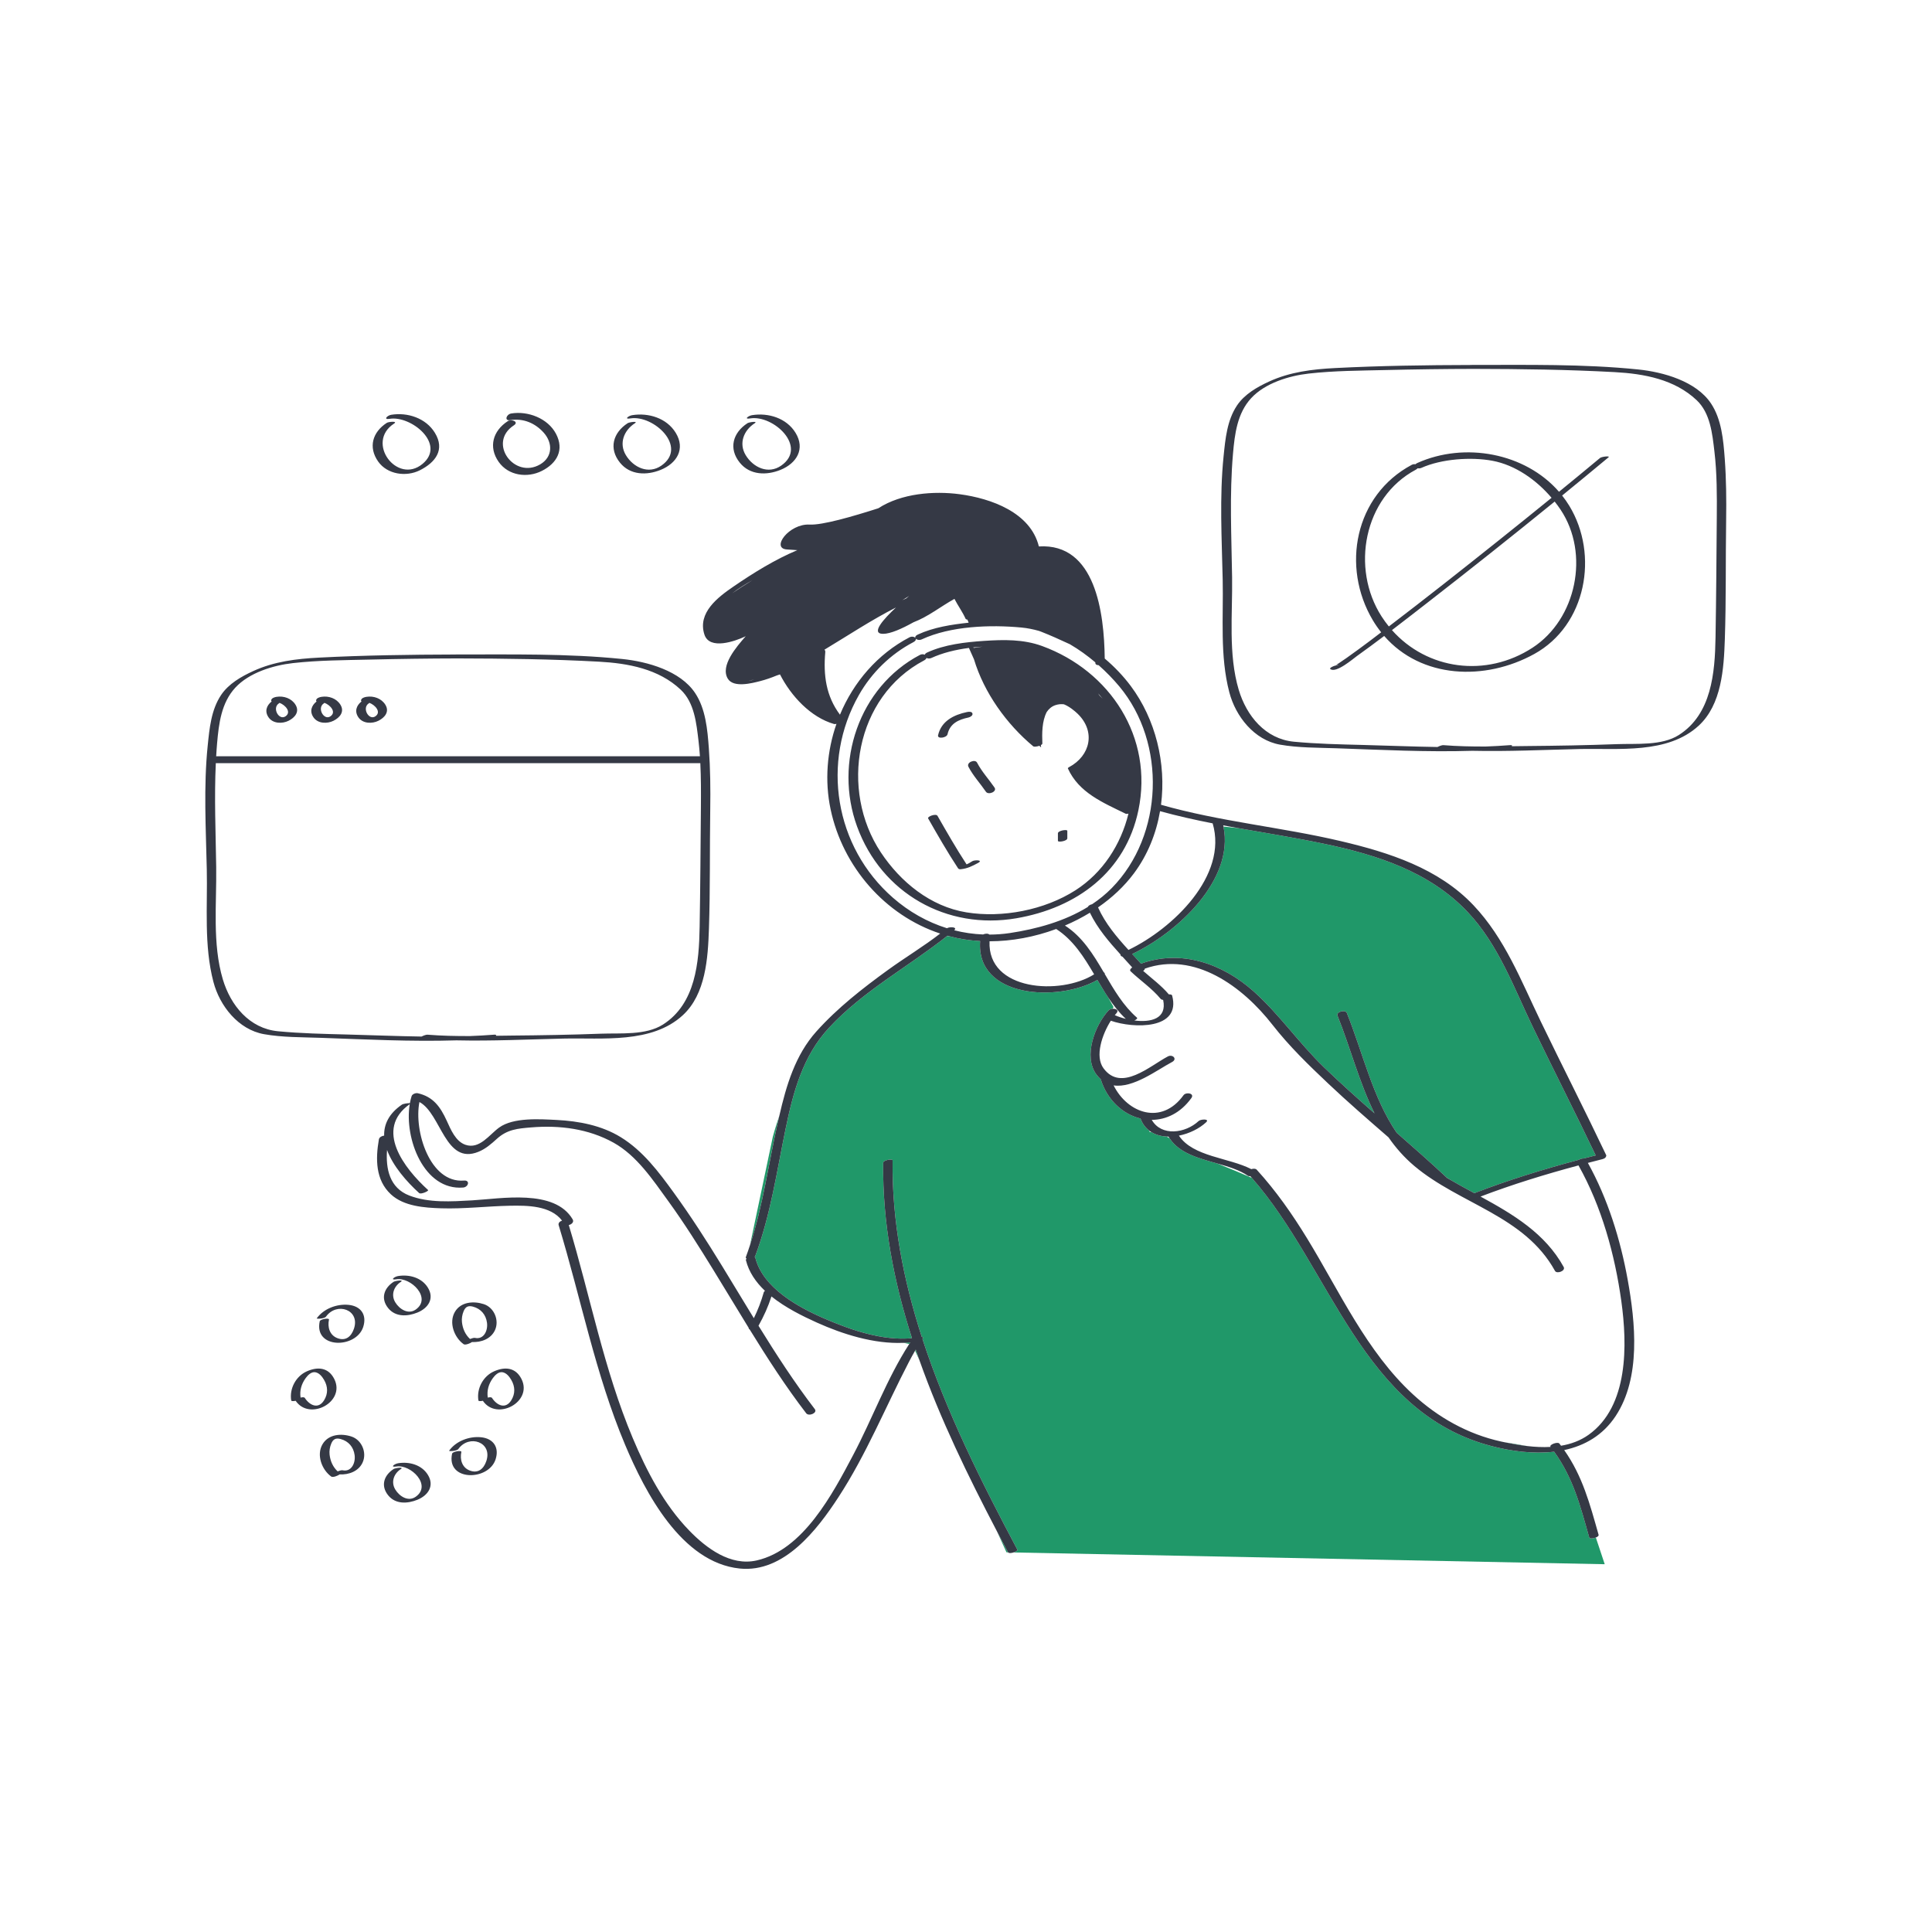
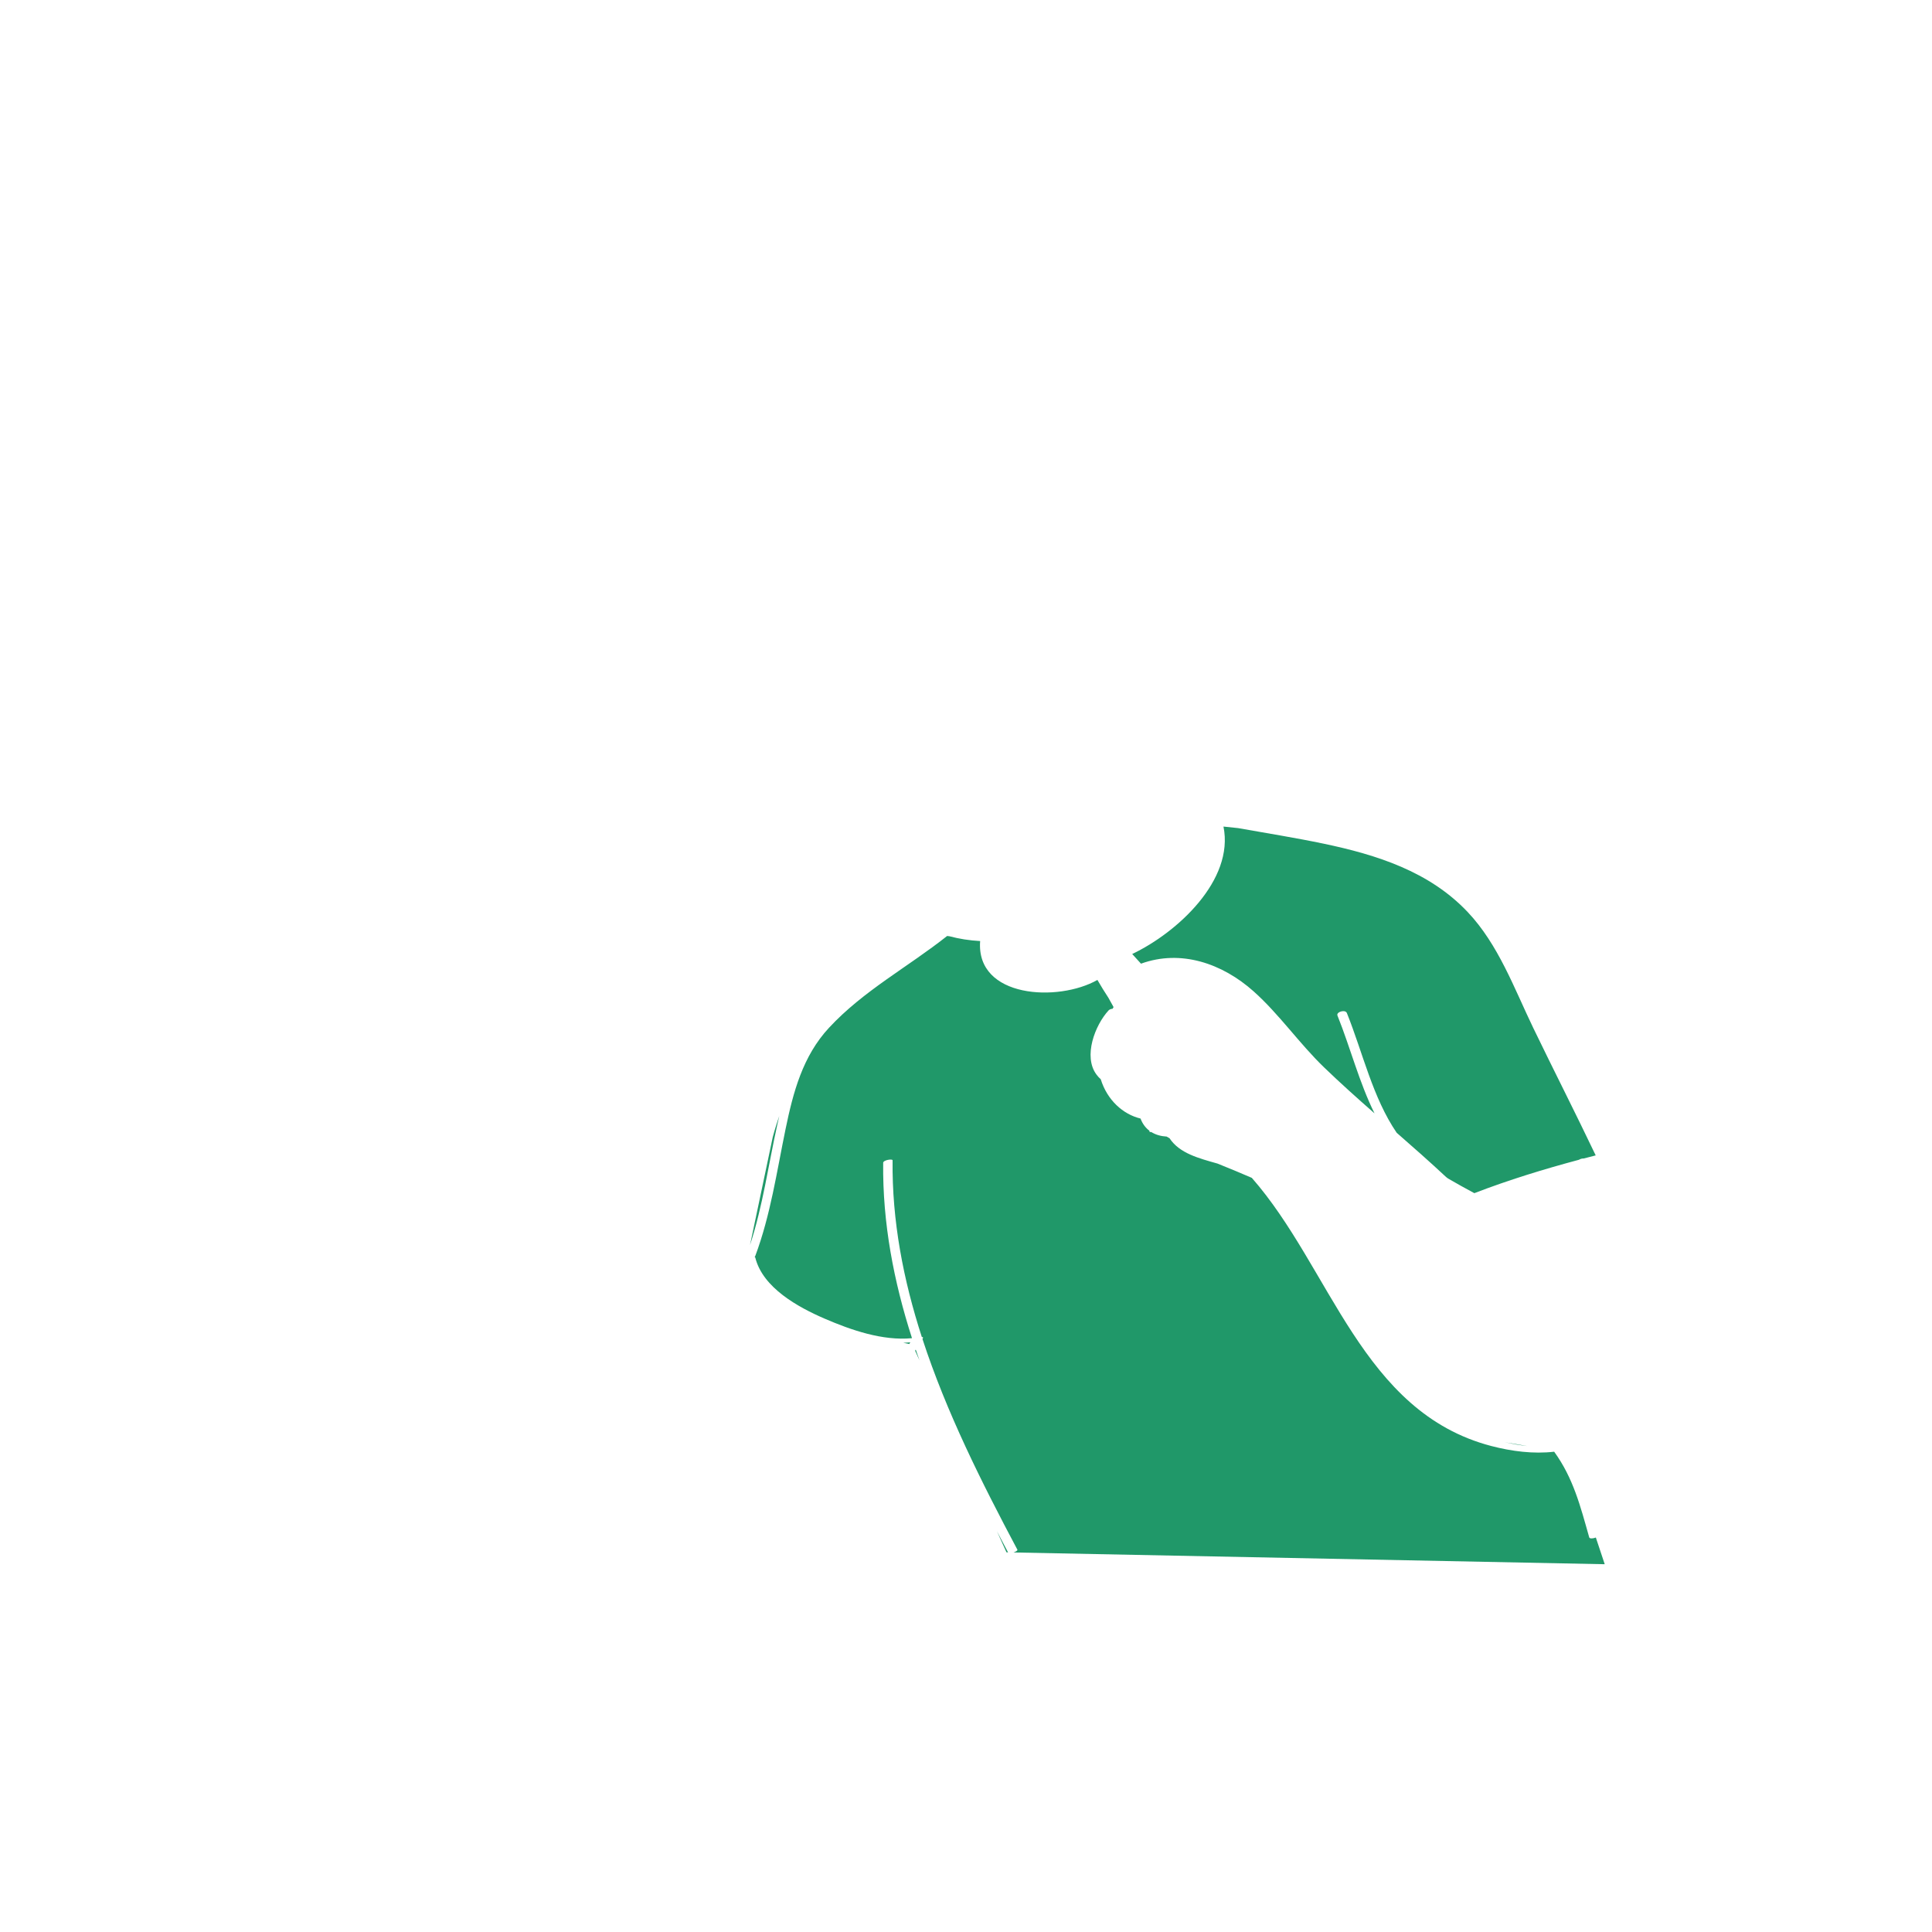
<svg xmlns="http://www.w3.org/2000/svg" width="227" height="227" viewBox="0 0 227 227" fill="none">
  <path d="M134.061 113.227C133.72 112.846 133.374 112.469 133.028 112.091C138.315 109.576 145.033 103.422 143.752 97.117C144.04 97.144 144.631 97.202 145.47 97.298C148.816 97.895 152.176 98.428 155.504 99.124C161.763 100.433 167.939 102.396 172.437 107.151C176.062 110.981 177.903 116.121 180.158 120.793C182.571 125.794 185.099 130.74 187.487 135.753C187.018 135.872 186.55 135.993 186.082 136.116C185.902 136.105 185.681 136.165 185.52 136.267C181.364 137.378 177.239 138.645 173.227 140.191C172.185 139.626 171.144 139.061 170.134 138.467L169.902 138.289C168.004 136.517 166.057 134.801 164.102 133.093C161.281 128.96 160.137 123.729 158.251 119.027C158.068 118.571 156.972 118.892 157.146 119.324C158.672 123.128 159.7 127.192 161.498 130.813C159.486 129.047 157.49 127.262 155.562 125.402C152.64 122.583 150.304 119.165 147.291 116.478C143.594 113.182 138.737 111.529 134.061 113.227ZM91.561 131.115C91.05 132.601 90.799 133.579 90.799 133.579L88.123 146.287C89.632 141.688 90.276 136.889 91.323 132.168C91.401 131.818 91.48 131.467 91.561 131.115ZM176.818 169.465C177.657 169.641 178.542 169.799 179.442 169.903C178.651 169.759 177.724 169.599 176.818 169.465ZM119.082 182.406L188.547 183.788L187.503 180.652C187.194 180.776 186.775 180.813 186.724 180.631C185.678 176.932 184.849 173.664 182.607 170.568C180.183 170.855 177.593 170.518 175.232 169.902C159.985 165.922 156.41 149.025 147.082 138.392C146.101 137.97 144.492 137.285 143.05 136.713C140.859 136.093 138.582 135.514 137.416 133.737C137.326 133.678 137.209 133.61 137.076 133.541C136.422 133.504 135.803 133.339 135.277 133.012C135.197 133.004 135.133 133 135.08 133L135.042 132.851C134.6 132.514 134.24 132.047 134.006 131.423C131.941 130.924 130.093 129.259 129.333 126.807C129.156 126.65 128.987 126.467 128.826 126.25C127.249 124.125 128.654 120.453 130.253 118.716C130.361 118.599 130.541 118.539 130.722 118.526L130.838 118.325L130.234 117.237C129.78 116.557 129.358 115.848 128.941 115.137C124.346 117.756 114.656 117.284 115.162 110.568C114.533 110.533 113.911 110.471 113.301 110.375C112.711 110.282 112.131 110.157 111.56 110.007L111.285 109.972C106.684 113.619 101.455 116.392 97.403 120.759C94.314 124.087 93.194 128.32 92.294 132.684C91.263 137.682 90.537 142.756 88.745 147.559C88.729 147.603 88.699 147.642 88.662 147.679C88.704 147.699 88.734 147.727 88.744 147.767C89.627 151.318 93.786 153.594 96.875 154.928C99.965 156.263 103.694 157.566 107.154 157.229C105.016 150.575 103.689 143.709 103.769 136.626C103.773 136.293 104.876 136.134 104.874 136.329C104.793 143.467 106.141 150.383 108.307 157.086C108.491 157.098 108.485 157.201 108.381 157.313C111.187 165.915 115.334 174.166 119.538 182.081C119.588 182.174 119.35 182.319 119.082 182.406ZM117.131 179.91L118.255 182.389L118.446 182.393C118.442 182.388 118.436 182.384 118.433 182.378C117.998 181.559 117.564 180.736 117.131 179.91ZM107.52 158.699L108.037 159.84C107.888 159.418 107.74 158.995 107.597 158.571C107.572 158.614 107.545 158.656 107.52 158.699ZM106.828 157.914C106.871 157.848 106.915 157.782 106.958 157.716C106.686 157.745 106.412 157.765 106.136 157.777C106.419 157.834 106.653 157.88 106.828 157.914Z" fill="#209869" />
-   <path d="M119.405 107.894C126.505 106.68 132.243 102.46 133.757 95.196C135.539 86.65 130.461 78.836 122.443 75.905C120.24 75.1 117.929 75.147 115.619 75.301C113.402 75.449 110.985 75.725 108.945 76.662C108.775 76.74 108.684 76.836 108.653 76.93C108.502 76.854 108.29 76.841 108.085 76.949C100.895 80.734 97.971 89.625 100.7 97.105C103.568 104.967 111.252 109.29 119.405 107.894ZM129.565 82.098C129.438 81.969 129.312 81.842 129.187 81.718C129.187 81.718 129.129 81.621 129.022 81.465C129.209 81.674 129.39 81.885 129.565 82.098ZM115.444 75.979C114.815 76.049 114.442 76.125 114.442 76.125L114.336 76.072C114.704 76.032 115.074 76 115.444 75.979ZM113.553 107.198C109.328 106.511 105.811 103.639 103.499 100.158C98.623 92.818 100.479 81.857 108.573 77.596C108.74 77.507 108.828 77.404 108.856 77.304C109.01 77.384 109.225 77.405 109.433 77.309C110.727 76.714 112.258 76.334 113.843 76.129C113.976 76.436 114.182 76.906 114.439 77.464C115.615 81.386 118.272 85.088 121.396 87.685C121.493 87.765 121.844 87.724 122.119 87.627C122.246 87.747 122.323 87.819 122.323 87.819C122.323 87.819 122.31 87.719 122.298 87.548C122.403 87.49 122.474 87.423 122.471 87.353C122.427 86.157 122.418 84.763 122.982 83.66C123.225 83.299 123.547 83.013 123.975 82.861C124.324 82.738 124.669 82.712 125.003 82.751C125.643 83.009 126.268 83.523 126.624 83.869C128.753 85.935 128.131 88.792 125.604 90.138C125.576 90.153 125.445 90.23 125.471 90.289C126.764 93.144 129.593 94.299 132.248 95.603C132.326 95.642 132.45 95.633 132.586 95.601C131.699 99.237 129.564 102.552 126.357 104.605C122.733 106.926 117.766 107.883 113.553 107.198ZM110.219 86.386C110.597 84.721 112.067 83.986 113.621 83.661C113.807 83.621 114.191 83.578 114.259 83.834C114.324 84.076 113.979 84.264 113.793 84.303C112.617 84.55 111.617 85.004 111.33 86.271C111.233 86.697 110.111 86.86 110.219 86.386ZM116.852 92.535C117.18 93.016 116.128 93.446 115.841 93.025C115.165 92.035 114.344 91.163 113.788 90.093C113.517 89.571 114.568 89.159 114.799 89.603C115.355 90.674 116.175 91.546 116.852 92.535ZM114.914 101.393C114.226 101.765 113.671 102.049 112.89 102.129C112.771 102.141 112.636 102.124 112.568 102.021C111.312 100.116 110.181 98.135 109.049 96.156C108.927 95.943 109.975 95.546 110.153 95.859C111.253 97.783 112.354 99.706 113.567 101.559C113.811 101.468 114.055 101.289 114.259 101.179C114.554 101.02 115.565 101.042 114.914 101.393ZM125.404 97.618C125.404 97.912 125.404 98.205 125.404 98.498C125.404 98.83 124.299 98.996 124.299 98.795C124.299 98.501 124.299 98.208 124.299 97.914C124.299 97.582 125.404 97.417 125.404 97.618ZM186.567 136.635C187.138 136.485 187.708 136.338 188.279 136.194C188.531 136.13 188.666 136.006 188.7 135.884C188.734 135.831 188.745 135.775 188.719 135.72C186.212 130.444 183.552 125.242 181.013 119.981C178.719 115.226 176.814 110.261 173.128 106.365C169.016 102.019 163.207 100.163 157.539 98.828C150.537 97.179 143.344 96.538 136.413 94.557C137.045 89.673 135.773 84.507 132.858 80.601C131.996 79.446 130.959 78.355 129.8 77.376C129.738 72.024 128.72 63.789 122.062 64.204C121.079 60.209 116.449 58.561 112.755 58.068C109.743 57.666 105.909 57.957 103.197 59.72C100.182 60.684 96.643 61.714 95.121 61.635C92.706 61.507 90.545 64.431 92.452 64.558C93.011 64.595 93.402 64.621 93.682 64.64C91.057 65.739 88.518 67.315 86.184 68.913C84.358 70.162 81.934 71.986 82.763 74.551C83.37 76.431 86.419 75.311 87.524 74.799C87.562 74.781 87.595 74.764 87.625 74.746C86.518 76.012 84.604 78.219 85.51 79.736C86.181 80.856 88.377 80.266 89.321 80.025C89.981 79.856 90.632 79.627 91.273 79.362C91.431 79.314 91.555 79.272 91.645 79.24C92.935 81.769 95.244 84.278 98.001 85.069C98.061 85.086 98.164 85.075 98.281 85.047C97.167 88.242 96.883 91.736 97.591 95.09C99.019 101.85 103.996 107.551 110.467 109.689C108.507 111.207 106.341 112.507 104.339 113.957C101.346 116.126 98.389 118.433 95.918 121.194C93.429 123.973 92.384 127.544 91.562 131.115C91.481 131.467 91.402 131.818 91.324 132.169C90.277 136.89 89.633 141.689 88.124 146.287C87.971 146.756 87.811 147.223 87.638 147.687C87.601 147.785 87.641 147.849 87.723 147.887C87.659 147.943 87.624 148.003 87.64 148.065C87.989 149.469 88.816 150.656 89.881 151.667C89.81 151.715 89.759 151.771 89.741 151.834C89.427 152.93 89.053 153.905 88.572 154.881C87.316 152.832 86.081 150.771 84.827 148.724C83.035 145.798 81.18 142.911 79.166 140.133C77.389 137.683 75.548 135.223 72.939 133.615C70.698 132.233 68.013 131.721 65.42 131.59C63.452 131.491 60.337 131.267 58.653 132.478C57.487 133.317 56.356 135.07 54.692 134.508C53.523 134.112 52.952 132.689 52.487 131.675C51.739 130.045 50.9 128.858 49.082 128.448C48.853 128.396 48.441 128.543 48.363 128.788C48.279 129.05 48.212 129.328 48.16 129.616C47.946 129.599 47.373 129.685 47.222 129.789C45.676 130.851 45.104 132.117 45.136 133.43C44.858 133.459 44.562 133.62 44.517 133.876C44.12 136.165 44.11 138.635 45.924 140.324C47.447 141.743 49.88 141.906 51.84 141.969C54.53 142.055 57.218 141.721 59.905 141.668C61.953 141.628 64.685 141.643 66.039 143.416C65.777 143.498 65.563 143.7 65.642 143.958C68.263 152.559 69.946 161.442 73.449 169.76C75.792 175.322 80.069 183.587 86.91 184.294C92.102 184.831 96.006 179.751 98.501 175.929C101.779 170.908 104.032 165.337 106.787 160.034C107.021 159.583 107.263 159.136 107.519 158.698C107.544 158.655 107.57 158.613 107.596 158.57C107.739 158.994 107.887 159.417 108.036 159.839C110.489 166.756 113.747 173.443 117.13 179.909C117.563 180.735 117.997 181.558 118.432 182.377C118.435 182.383 118.441 182.387 118.444 182.392C118.534 182.516 118.821 182.489 119.08 182.405C119.349 182.318 119.586 182.173 119.537 182.081C115.334 174.166 111.187 165.915 108.38 157.313C108.484 157.201 108.49 157.098 108.306 157.086C106.14 150.384 104.792 143.467 104.873 136.329C104.875 136.134 103.771 136.293 103.768 136.626C103.688 143.709 105.015 150.575 107.153 157.229C103.693 157.566 99.964 156.263 96.874 154.928C93.785 153.594 89.626 151.318 88.743 147.767C88.733 147.727 88.703 147.699 88.661 147.679C88.698 147.642 88.728 147.603 88.744 147.559C90.535 142.756 91.262 137.682 92.293 132.684C93.193 128.32 94.313 124.087 97.402 120.759C101.454 116.392 106.683 113.619 111.284 109.972C111.296 109.962 111.307 109.953 111.318 109.944C111.398 109.966 111.478 109.986 111.558 110.007C112.13 110.157 112.71 110.282 113.299 110.375C113.91 110.471 114.532 110.533 115.161 110.568C114.654 117.284 124.345 117.756 128.939 115.137C129.357 115.848 129.778 116.557 130.233 117.237C130.832 118.135 131.494 118.976 132.278 119.71C131.796 119.59 131.349 119.439 130.982 119.275C131.048 119.195 131.113 119.116 131.178 119.047C131.501 118.695 131.11 118.499 130.721 118.526C130.54 118.538 130.36 118.599 130.252 118.716C128.653 120.453 127.247 124.125 128.825 126.25C128.986 126.466 129.155 126.649 129.331 126.807C130.091 129.259 131.94 130.924 134.005 131.423C134.239 132.046 134.599 132.514 135.041 132.85C135.117 132.908 135.195 132.962 135.276 133.012C135.802 133.338 136.42 133.504 137.075 133.54C137.148 133.544 137.221 133.547 137.294 133.548C137.333 133.613 137.373 133.675 137.414 133.737C138.581 135.514 140.857 136.093 143.048 136.712C144.359 137.083 145.638 137.471 146.622 138.149C146.688 138.194 146.791 138.205 146.907 138.195C146.965 138.261 147.023 138.327 147.08 138.392C156.408 149.025 159.983 165.922 175.23 169.902C177.591 170.518 180.181 170.855 182.605 170.568C184.847 173.664 185.677 176.932 186.722 180.631C186.773 180.813 187.192 180.776 187.501 180.652C187.705 180.571 187.86 180.453 187.827 180.334C186.794 176.68 185.939 173.435 183.785 170.376C186.177 169.866 188.332 168.653 189.835 166.372C192.812 161.852 192.155 155.403 191.247 150.372C190.397 145.653 188.909 140.848 186.567 136.635ZM106.958 157.717C106.915 157.783 106.871 157.848 106.828 157.915C104.2 161.981 102.493 166.705 100.235 170.97C97.835 175.504 94.399 182.092 88.908 183.343C85.828 184.045 82.98 181.896 80.974 179.824C78.008 176.762 75.983 172.855 74.344 168.963C70.953 160.912 69.346 152.269 66.829 143.937C67.161 143.862 67.47 143.582 67.286 143.269C65.156 139.649 58.857 140.849 55.458 141.037C53.032 141.172 50.402 141.358 48.09 140.469C45.765 139.574 45.31 137.31 45.476 135.114C46.164 136.997 47.772 138.838 49.249 140.18C49.452 140.364 50.425 139.936 50.294 139.818C47.501 137.282 43.949 132.701 48.141 129.734C47.479 133.757 49.805 139.906 54.416 139.529C55.04 139.478 55.265 138.649 54.512 138.71C50.5 139.038 48.609 132.861 49.28 129.48C51.846 130.858 52.297 136.924 56.216 135.329C57.065 134.983 57.709 134.415 58.383 133.804C59.609 132.693 60.831 132.595 62.426 132.463C65.753 132.187 69.145 132.619 72.089 134.258C74.831 135.785 76.723 138.649 78.525 141.133C80.415 143.74 82.129 146.473 83.816 149.213C85.21 151.478 86.576 153.761 87.971 156.026C87.951 156.106 87.995 156.157 88.071 156.187C90.154 159.564 92.305 162.898 94.723 166.051C95.033 166.455 96.084 166.018 95.734 165.562C93.333 162.43 91.191 159.123 89.12 155.769C89.755 154.633 90.248 153.541 90.642 152.326C92.278 153.641 94.275 154.628 95.976 155.395C99.01 156.762 102.682 157.925 106.135 157.777C106.412 157.766 106.686 157.746 106.958 157.717ZM145.47 97.298C148.816 97.895 152.176 98.428 155.504 99.124C161.763 100.433 167.939 102.396 172.437 107.151C176.062 110.981 177.903 116.121 180.158 120.793C182.571 125.794 185.099 130.74 187.487 135.753C187.018 135.872 186.55 135.993 186.082 136.116C185.902 136.105 185.681 136.165 185.521 136.267C181.364 137.378 177.239 138.645 173.227 140.191C172.185 139.626 171.144 139.061 170.134 138.467C170.098 138.446 170.062 138.425 170.027 138.404C169.985 138.365 169.943 138.327 169.902 138.289C168.004 136.517 166.057 134.801 164.102 133.093C161.281 128.96 160.137 123.729 158.251 119.027C158.068 118.571 156.972 118.892 157.146 119.324C158.672 123.128 159.7 127.192 161.498 130.813C159.487 129.047 157.49 127.262 155.562 125.402C152.64 122.583 150.304 119.165 147.291 116.478C143.594 113.182 138.738 111.529 134.062 113.227C133.721 112.846 133.374 112.469 133.029 112.091C138.316 109.576 145.034 103.422 143.753 97.117C143.744 97.07 143.731 97.024 143.721 96.977C144.303 97.087 144.886 97.194 145.47 97.298ZM142.481 96.74L142.481 96.742C144.298 102.9 137.777 109.121 132.589 111.611C131.202 110.086 129.872 108.52 129.014 106.615C130.651 105.486 132.097 104.14 133.239 102.603C134.847 100.44 135.852 97.927 136.299 95.309C138.342 95.873 140.406 96.332 142.481 96.74ZM107.541 74.94C107.409 74.803 107.12 74.746 106.853 74.885C103.1 76.849 100.285 80.149 98.691 83.972C97.054 81.787 96.726 79.333 96.966 76.616C96.977 76.491 96.936 76.4 96.865 76.337C99.655 74.658 102.374 72.85 105.274 71.375C103.871 72.684 102.233 74.472 103.765 74.472C104.621 74.472 105.958 73.879 107.326 73.116C109.083 72.443 110.506 71.268 112.143 70.366C112.549 71.159 113.08 71.874 113.448 72.693C113.478 72.761 113.559 72.793 113.663 72.8L113.813 73.163C111.807 73.379 109.683 73.701 107.839 74.557C107.581 74.677 107.506 74.82 107.541 74.94ZM106.017 70.517L106.815 70.023C106.815 70.023 106.684 70.131 106.471 70.312C106.319 70.38 106.167 70.446 106.017 70.517ZM88.435 68.153C87.538 68.706 86.69 69.249 86.02 69.714C86.772 69.134 87.608 68.627 88.435 68.153ZM87.936 79.929C88.18 79.917 88.417 79.9 88.643 79.877C88.401 79.919 88.165 79.937 87.936 79.929ZM104.925 105.488C98.062 99.497 96.454 89.51 100.919 81.656C102.412 79.03 104.645 76.849 107.319 75.45C107.57 75.318 107.642 75.167 107.605 75.045C107.738 75.182 108.033 75.248 108.304 75.122C111.695 73.547 116.368 73.384 120.031 73.733C120.715 73.798 121.396 73.937 122.07 74.126C122.156 74.156 122.241 74.186 122.323 74.218C123.372 74.629 124.584 75.17 125.707 75.695C126.764 76.312 127.768 77.038 128.697 77.824C128.697 77.845 128.697 77.869 128.697 77.89C128.698 78.078 128.872 78.154 129.082 78.155C129.98 78.95 130.8 79.796 131.513 80.649C137.07 87.299 136.719 98.139 130.628 104.343C129.921 105.063 129.142 105.689 128.314 106.242C128.084 106.291 127.867 106.413 127.814 106.563C125.061 108.257 121.804 109.152 118.645 109.63C117.842 109.751 117.043 109.806 116.249 109.809C116.103 109.664 115.76 109.676 115.506 109.796C114.353 109.749 113.218 109.584 112.113 109.302C112.554 108.919 111.611 108.86 111.261 109.061C108.956 108.342 106.802 107.126 104.925 105.488ZM116.267 110.597C118.875 110.594 121.569 110.09 124.099 109.152C126.104 110.45 127.354 112.437 128.555 114.479C124.603 116.969 115.997 116.432 116.267 110.597ZM133.581 119.564C131.977 118.168 130.895 116.305 129.809 114.451C129.82 114.361 129.769 114.286 129.68 114.231C128.449 112.134 127.183 110.075 125.123 108.746C126.141 108.314 127.125 107.81 128.058 107.239C128.959 109.095 130.284 110.638 131.657 112.153C131.627 112.266 131.73 112.364 131.889 112.409C132.27 112.829 132.653 113.246 133.03 113.669C132.876 113.773 132.683 113.974 132.847 114.129C134.005 115.225 135.341 116.124 136.366 117.355C136.432 117.435 136.541 117.473 136.663 117.481C137.145 119.721 135.193 120.147 133.282 119.901C133.517 119.799 133.687 119.656 133.581 119.564ZM186.649 168.583C185.675 169.277 184.571 169.671 183.414 169.867C183.348 169.78 183.286 169.693 183.218 169.607C183.03 169.367 181.972 169.737 182.183 170.004L182.184 170.005C181.276 170.056 180.352 170.009 179.442 169.903C178.542 169.799 177.657 169.641 176.818 169.465C176.67 169.434 176.523 169.404 176.378 169.372C172.461 168.516 168.947 166.532 166.014 163.829C160.558 158.803 157.392 151.742 153.581 145.51C151.834 142.653 149.912 139.904 147.651 137.427C147.527 137.292 147.258 137.294 147.019 137.368C144.376 135.999 140.179 135.931 138.516 133.432C139.732 133.192 140.916 132.606 141.713 131.862C142.173 131.431 141.079 131.486 140.836 131.713C139.275 133.171 136.455 133.549 135.326 131.578C137.005 131.571 138.702 130.784 139.978 129.019C140.391 128.448 139.35 128.274 139.051 128.689C136.478 132.247 132.475 130.805 130.845 127.528C133.142 127.881 135.968 125.703 137.707 124.783C138.373 124.431 137.773 123.831 137.216 124.126C135.09 125.25 131.742 128.329 129.661 125.525C128.615 124.117 129.493 121.538 130.517 119.93C133.196 120.869 138.802 120.991 137.72 116.975C137.689 116.858 137.526 116.823 137.336 116.838C136.448 115.789 135.341 114.98 134.315 114.075C134.432 114 134.512 113.907 134.511 113.809C140.359 111.754 145.987 115.889 149.512 120.411C151.471 122.922 153.747 125.128 156.06 127.314C158.361 129.488 160.756 131.56 163.145 133.636C163.99 134.855 164.982 135.99 166.186 137.004C171.523 141.496 179.118 142.82 182.704 149.324C182.918 149.712 183.982 149.331 183.721 148.857C181.544 144.909 177.792 142.685 173.956 140.589C177.715 139.156 181.576 137.973 185.465 136.929C188.185 141.764 189.742 147.421 190.498 152.881C191.204 157.982 191.366 165.221 186.649 168.583ZM53.628 122.236C57.82 122.329 62.053 122.123 66.21 122.027C70.798 121.921 76.566 122.648 80.222 119.287C82.922 116.804 83.178 112.567 83.295 109.154C83.455 104.486 83.379 99.796 83.449 95.125C83.485 92.717 83.462 90.31 83.285 87.907C83.124 85.719 82.912 83.279 81.665 81.415C79.922 78.81 76.061 77.73 73.113 77.429C66.657 76.771 60.046 76.905 53.561 76.897C53.552 76.897 53.54 76.899 53.529 76.901C48.184 76.915 42.829 76.99 37.493 77.265C34.828 77.402 32.204 77.719 29.745 78.85C28.34 79.496 26.861 80.339 25.978 81.658C24.809 83.406 24.611 85.582 24.402 87.628C23.911 92.423 24.192 97.332 24.296 102.143C24.392 106.533 23.951 111.069 25.075 115.365C25.816 118.193 28.002 120.975 31.03 121.512C33.189 121.894 35.464 121.862 37.648 121.938C42.916 122.122 48.312 122.402 53.628 122.236ZM25.507 87.333C25.709 85.01 26.005 82.581 27.641 80.804C29.268 79.037 32.084 78.174 34.41 77.912C37.411 77.573 40.468 77.569 43.484 77.497C46.914 77.416 50.346 77.367 53.777 77.361C59.305 77.373 64.847 77.44 70.366 77.743C73.797 77.93 77.384 78.588 79.977 81.032C81.595 82.557 81.825 84.982 82.073 87.062C82.144 87.659 82.196 88.258 82.238 88.858C63.318 88.858 44.398 88.858 25.479 88.858C25.451 88.858 25.425 88.861 25.399 88.864C25.429 88.353 25.462 87.842 25.507 87.333ZM26.181 115.068C24.931 110.875 25.465 106.161 25.402 101.847C25.342 97.793 25.166 93.718 25.357 89.664C25.365 89.664 25.372 89.665 25.38 89.665C44.345 89.665 63.31 89.665 82.275 89.665C82.278 89.665 82.281 89.664 82.284 89.664C82.37 91.381 82.365 93.105 82.352 94.819C82.313 99.514 82.284 104.216 82.204 108.911C82.133 113.065 81.742 117.923 77.898 120.377C75.879 121.666 72.903 121.366 70.615 121.453C67.097 121.587 63.577 121.644 60.059 121.675C59.459 121.681 58.856 121.69 58.254 121.699C58.34 121.613 58.31 121.549 58.021 121.572C57.089 121.648 56.152 121.695 55.213 121.732C53.54 121.736 51.868 121.704 50.212 121.57C50.087 121.56 49.751 121.672 49.533 121.789C46.585 121.746 43.636 121.622 40.725 121.548C38.041 121.479 35.342 121.422 32.667 121.167C29.307 120.847 27.093 118.129 26.181 115.068ZM202.649 53.888C202.487 51.7 202.275 49.26 201.028 47.395C199.286 44.79 195.425 43.71 192.477 43.41C186.021 42.751 179.409 42.883 172.925 42.878C172.911 42.878 172.893 42.88 172.872 42.884C167.534 42.897 162.186 42.971 156.856 43.245C154.192 43.382 151.568 43.699 149.109 44.83C147.704 45.476 146.225 46.319 145.342 47.639C144.173 49.386 143.974 51.562 143.765 53.609C143.275 58.404 143.555 63.313 143.66 68.123C143.756 72.514 143.315 77.05 144.439 81.344C145.18 84.174 147.366 86.955 150.394 87.492C152.553 87.874 154.829 87.842 157.012 87.918C162.28 88.101 167.675 88.381 172.99 88.215C177.182 88.308 181.416 88.103 185.574 88.006C190.161 87.9 195.929 88.627 199.585 85.266C202.285 82.784 202.541 78.547 202.658 75.133C202.818 70.466 202.742 65.776 202.812 61.105C202.848 58.698 202.825 56.29 202.649 53.888ZM201.714 60.799C201.676 65.494 201.647 70.196 201.566 74.891C201.495 79.046 201.105 83.903 197.26 86.357C195.241 87.645 192.265 87.346 189.977 87.433C186.46 87.567 182.94 87.624 179.421 87.656C178.821 87.661 178.22 87.67 177.617 87.679C177.702 87.593 177.672 87.529 177.383 87.553C176.452 87.628 175.516 87.675 174.577 87.712C172.904 87.717 171.232 87.684 169.575 87.551C169.45 87.541 169.115 87.653 168.897 87.769C165.949 87.725 162.999 87.601 160.088 87.527C157.404 87.459 154.705 87.402 152.03 87.147C148.671 86.827 146.457 84.109 145.544 81.049C144.294 76.855 144.829 72.141 144.765 67.827C144.693 62.995 144.449 58.134 144.87 53.313C145.073 50.99 145.368 48.56 147.005 46.783C148.632 45.016 151.447 44.154 153.773 43.892C156.774 43.553 159.831 43.548 162.847 43.477C166.285 43.395 169.726 43.346 173.166 43.341C178.686 43.352 184.218 43.421 189.729 43.723C193.16 43.91 196.747 44.567 199.34 47.012C200.958 48.537 201.188 50.962 201.435 53.042C201.74 55.611 201.735 58.217 201.714 60.799ZM33.909 84.685C34.649 84.311 35.227 83.632 34.723 82.808C34.263 82.055 33.339 81.737 32.492 81.875C32.279 81.91 31.923 82.008 31.866 82.258C31.849 82.33 31.873 82.381 31.915 82.42C31.303 82.9 31.071 83.599 31.563 84.298C32.083 85.036 33.172 85.056 33.909 84.685ZM33.553 84.16C32.782 84.699 31.936 83.186 32.765 82.647C32.792 82.63 32.819 82.607 32.846 82.582C33.535 82.84 34.267 83.662 33.553 84.16ZM39.188 84.685C39.928 84.311 40.506 83.632 40.002 82.808C39.542 82.055 38.618 81.737 37.771 81.875C37.559 81.91 37.202 82.008 37.145 82.258C37.129 82.33 37.152 82.381 37.194 82.42C36.582 82.9 36.351 83.599 36.842 84.298C37.362 85.036 38.451 85.056 39.188 84.685ZM38.832 84.16C38.061 84.699 37.215 83.186 38.043 82.647C38.071 82.63 38.098 82.607 38.125 82.582C38.814 82.84 39.546 83.662 38.832 84.16ZM44.467 84.685C45.207 84.311 45.785 83.632 45.281 82.808C44.82 82.055 43.897 81.737 43.05 81.875C42.837 81.91 42.481 82.008 42.424 82.258C42.407 82.33 42.431 82.381 42.473 82.42C41.861 82.9 41.629 83.599 42.121 84.298C42.641 85.036 43.73 85.056 44.467 84.685ZM44.111 84.16C43.34 84.699 42.495 83.186 43.323 82.647C43.35 82.63 43.377 82.607 43.404 82.582C44.093 82.84 44.825 83.662 44.111 84.16ZM44.431 54.226C43.247 52.543 43.768 50.776 45.441 49.687C45.666 49.541 46.782 49.456 46.3 49.769C42.905 51.978 46.665 56.981 49.646 54.504C52.45 52.173 48.295 48.799 45.777 49.211C45.004 49.337 45.494 48.812 45.964 48.735C47.886 48.421 50.041 49.124 51.098 50.855C52.313 52.842 51.167 54.329 49.335 55.252C47.73 56.06 45.508 55.756 44.431 54.226ZM58.592 54.268C57.361 52.52 57.917 50.618 59.656 49.487C60.094 49.202 61.012 49.56 60.383 49.97C57.235 52.018 60.429 56.35 63.475 54.557C64.936 53.696 64.963 52.05 63.89 50.843C62.883 49.711 61.48 49.118 59.967 49.365C59.217 49.488 59.479 48.678 60.072 48.581C62.026 48.262 64.368 49.144 65.328 50.971C66.318 52.853 65.456 54.426 63.661 55.331C61.964 56.185 59.744 55.905 58.592 54.268ZM72.847 54.364C71.494 52.693 72.032 50.839 73.748 49.722C73.934 49.601 75.041 49.44 74.589 49.734C73.308 50.568 72.698 52.092 73.539 53.48C74.413 54.923 76.19 55.769 77.713 54.705C80.865 52.504 76.782 48.719 74.062 49.163C73.283 49.291 73.843 48.853 74.275 48.782C76.19 48.469 78.334 49.117 79.396 50.855C80.551 52.743 79.534 54.437 77.622 55.21C75.99 55.869 74.047 55.846 72.847 54.364ZM86.924 54.364C85.572 52.693 86.109 50.839 87.825 49.722C88.011 49.601 89.119 49.44 88.666 49.734C87.385 50.568 86.775 52.092 87.616 53.48C88.49 54.923 90.268 55.77 91.79 54.705C94.942 52.504 90.859 48.719 88.139 49.163C87.36 49.291 87.921 48.853 88.352 48.782C90.267 48.469 92.411 49.117 93.474 50.855C94.628 52.743 93.611 54.437 91.699 55.21C90.067 55.869 88.124 55.846 86.924 54.364ZM156.945 78.15C156.769 78.246 156.817 78.186 156.945 78.15V78.15ZM187.989 53.815C186.392 55.145 184.786 56.466 183.176 57.78C179.196 53.205 172.082 51.905 166.535 54.396C166.43 54.444 166.358 54.496 166.308 54.549C166.176 54.523 166.018 54.538 165.867 54.619C159.173 58.191 157.56 66.602 161.306 72.886C161.605 73.389 161.933 73.855 162.28 74.293C161.837 74.628 161.398 74.969 160.954 75.303C160.043 75.986 159.128 76.661 158.198 77.318C157.886 77.538 157.571 77.754 157.252 77.963C157.11 78.055 157.012 78.114 156.945 78.15C157.05 78.121 157.209 78.11 157.337 78.221C157.11 78.023 156.122 78.448 156.296 78.599C156.95 79.169 159.027 77.368 159.429 77.083C160.51 76.313 161.575 75.521 162.634 74.722C166.996 79.734 174.465 80.046 180.275 76.837C186.377 73.467 187.89 65.185 184.38 59.422C184.124 59.001 183.842 58.603 183.542 58.223C185.365 56.736 187.182 55.24 188.991 53.735C189.232 53.535 188.194 53.644 187.989 53.815ZM162.323 72.421C158.694 66.776 160.225 58.457 166.336 55.195C166.442 55.139 166.513 55.079 166.56 55.019C166.695 55.048 166.852 55.041 167.005 54.973C169.352 53.918 172.84 53.665 175.356 54.138C178.049 54.644 180.51 56.386 182.302 58.489C178.109 61.901 173.882 65.271 169.632 68.611C167.494 70.29 165.344 71.955 163.182 73.605C162.878 73.231 162.59 72.837 162.323 72.421ZM183.364 59.889C186.813 65.054 185.223 72.75 180.064 76.103C174.585 79.665 167.679 78.691 163.547 74.035C164.921 72.987 166.285 71.924 167.649 70.865C172.697 66.943 177.706 62.967 182.667 58.932C182.914 59.245 183.147 59.565 183.364 59.889ZM46.444 153.018C46.929 153.818 47.96 154.484 48.84 153.87C50.773 152.518 48.267 150.031 46.56 150.31C45.78 150.438 46.341 150 46.773 149.929C48.08 149.715 49.545 150.102 50.278 151.3C51.061 152.581 50.313 153.706 49.034 154.222C47.881 154.688 46.472 154.763 45.61 153.698C44.701 152.576 45.105 151.35 46.246 150.608C46.432 150.487 47.539 150.326 47.087 150.62C46.266 151.154 45.913 152.141 46.444 153.018ZM50.278 173.295C51.061 174.577 50.312 175.701 49.034 176.218C47.881 176.684 46.472 176.759 45.61 175.694C44.701 174.571 45.105 173.346 46.246 172.604C46.432 172.483 47.539 172.322 47.087 172.616C46.266 173.149 45.913 174.136 46.445 175.013C46.93 175.814 47.961 176.479 48.84 175.864C50.773 174.513 48.268 172.026 46.56 172.306C45.781 172.433 46.341 171.995 46.773 171.924C48.079 171.711 49.545 172.098 50.278 173.295ZM39.276 162.026C38.594 160.673 37.357 160.549 36.056 161.123C34.758 161.696 33.989 163.163 34.216 164.547C34.231 164.643 34.481 164.641 34.738 164.586C36.366 166.989 40.634 164.722 39.276 162.026ZM38.077 164.527C37.405 165.606 36.392 165.138 35.815 164.251C35.746 164.144 35.536 164.155 35.317 164.212C35.19 163.376 35.418 162.607 35.912 161.924C36.169 161.568 36.59 161.146 37.059 161.233C37.524 161.32 37.852 161.749 38.075 162.128C38.535 162.911 38.559 163.751 38.077 164.527ZM58.051 161.123C56.754 161.696 55.985 163.163 56.211 164.547C56.227 164.643 56.476 164.641 56.734 164.586C58.362 166.989 62.63 164.721 61.272 162.026C60.59 160.673 59.352 160.549 58.051 161.123ZM60.072 164.527C59.4 165.606 58.388 165.138 57.81 164.251C57.741 164.144 57.531 164.155 57.312 164.212C57.185 163.376 57.413 162.607 57.907 161.924C58.164 161.568 58.585 161.146 59.054 161.233C59.519 161.32 59.847 161.749 60.07 162.128C60.531 162.911 60.554 163.751 60.072 164.527ZM42.673 155.917C41.841 158.473 36.863 158.509 37.566 155.246C37.621 154.986 38.702 154.821 38.654 155.044C38.463 155.928 38.729 156.879 39.645 157.227C40.62 157.598 41.274 157.037 41.586 156.12C42.346 153.883 39.563 152.934 38.304 154.695C38.118 154.955 37.154 154.983 37.216 154.897C38.026 153.765 39.571 153.183 40.941 153.313C42.419 153.453 43.134 154.505 42.673 155.917ZM58.227 171.471C57.394 174.026 52.416 174.063 53.118 170.8C53.174 170.539 54.254 170.375 54.206 170.597C54.016 171.481 54.282 172.432 55.197 172.78C56.173 173.151 56.827 172.591 57.139 171.674C57.899 169.437 55.116 168.488 53.857 170.247C53.671 170.508 52.708 170.536 52.769 170.45C53.578 169.318 55.124 168.737 56.495 168.867C57.971 169.007 58.687 170.058 58.227 171.471ZM41.288 168.782C40.099 168.394 38.592 168.501 37.893 169.694C37.154 170.954 37.816 172.699 38.922 173.489C39.108 173.623 39.697 173.394 39.904 173.235C40.985 173.29 42.132 172.868 42.603 171.841C43.138 170.678 42.505 169.178 41.288 168.782ZM40.249 172.749C40.138 172.725 39.889 172.791 39.671 172.879C39.116 172.362 38.81 171.675 38.725 170.903C38.677 170.464 38.752 170.024 38.919 169.618C39.139 169.082 39.464 168.928 40.019 169.077C40.953 169.326 41.543 170.024 41.667 170.973C41.788 171.898 41.29 172.973 40.249 172.749ZM55.458 157.682C56.538 157.737 57.685 157.314 58.157 156.288C58.691 155.124 58.058 153.625 56.842 153.229C55.652 152.841 54.145 152.948 53.446 154.141C52.708 155.401 53.369 157.146 54.475 157.936C54.662 158.07 55.252 157.84 55.458 157.682ZM54.472 154.064C54.692 153.528 55.017 153.375 55.573 153.523C56.506 153.772 57.096 154.472 57.22 155.42C57.341 156.346 56.843 157.419 55.802 157.195C55.691 157.171 55.441 157.237 55.224 157.324C54.669 156.808 54.363 156.122 54.278 155.351C54.23 154.911 54.305 154.47 54.472 154.064Z" fill="#353945" />
</svg>